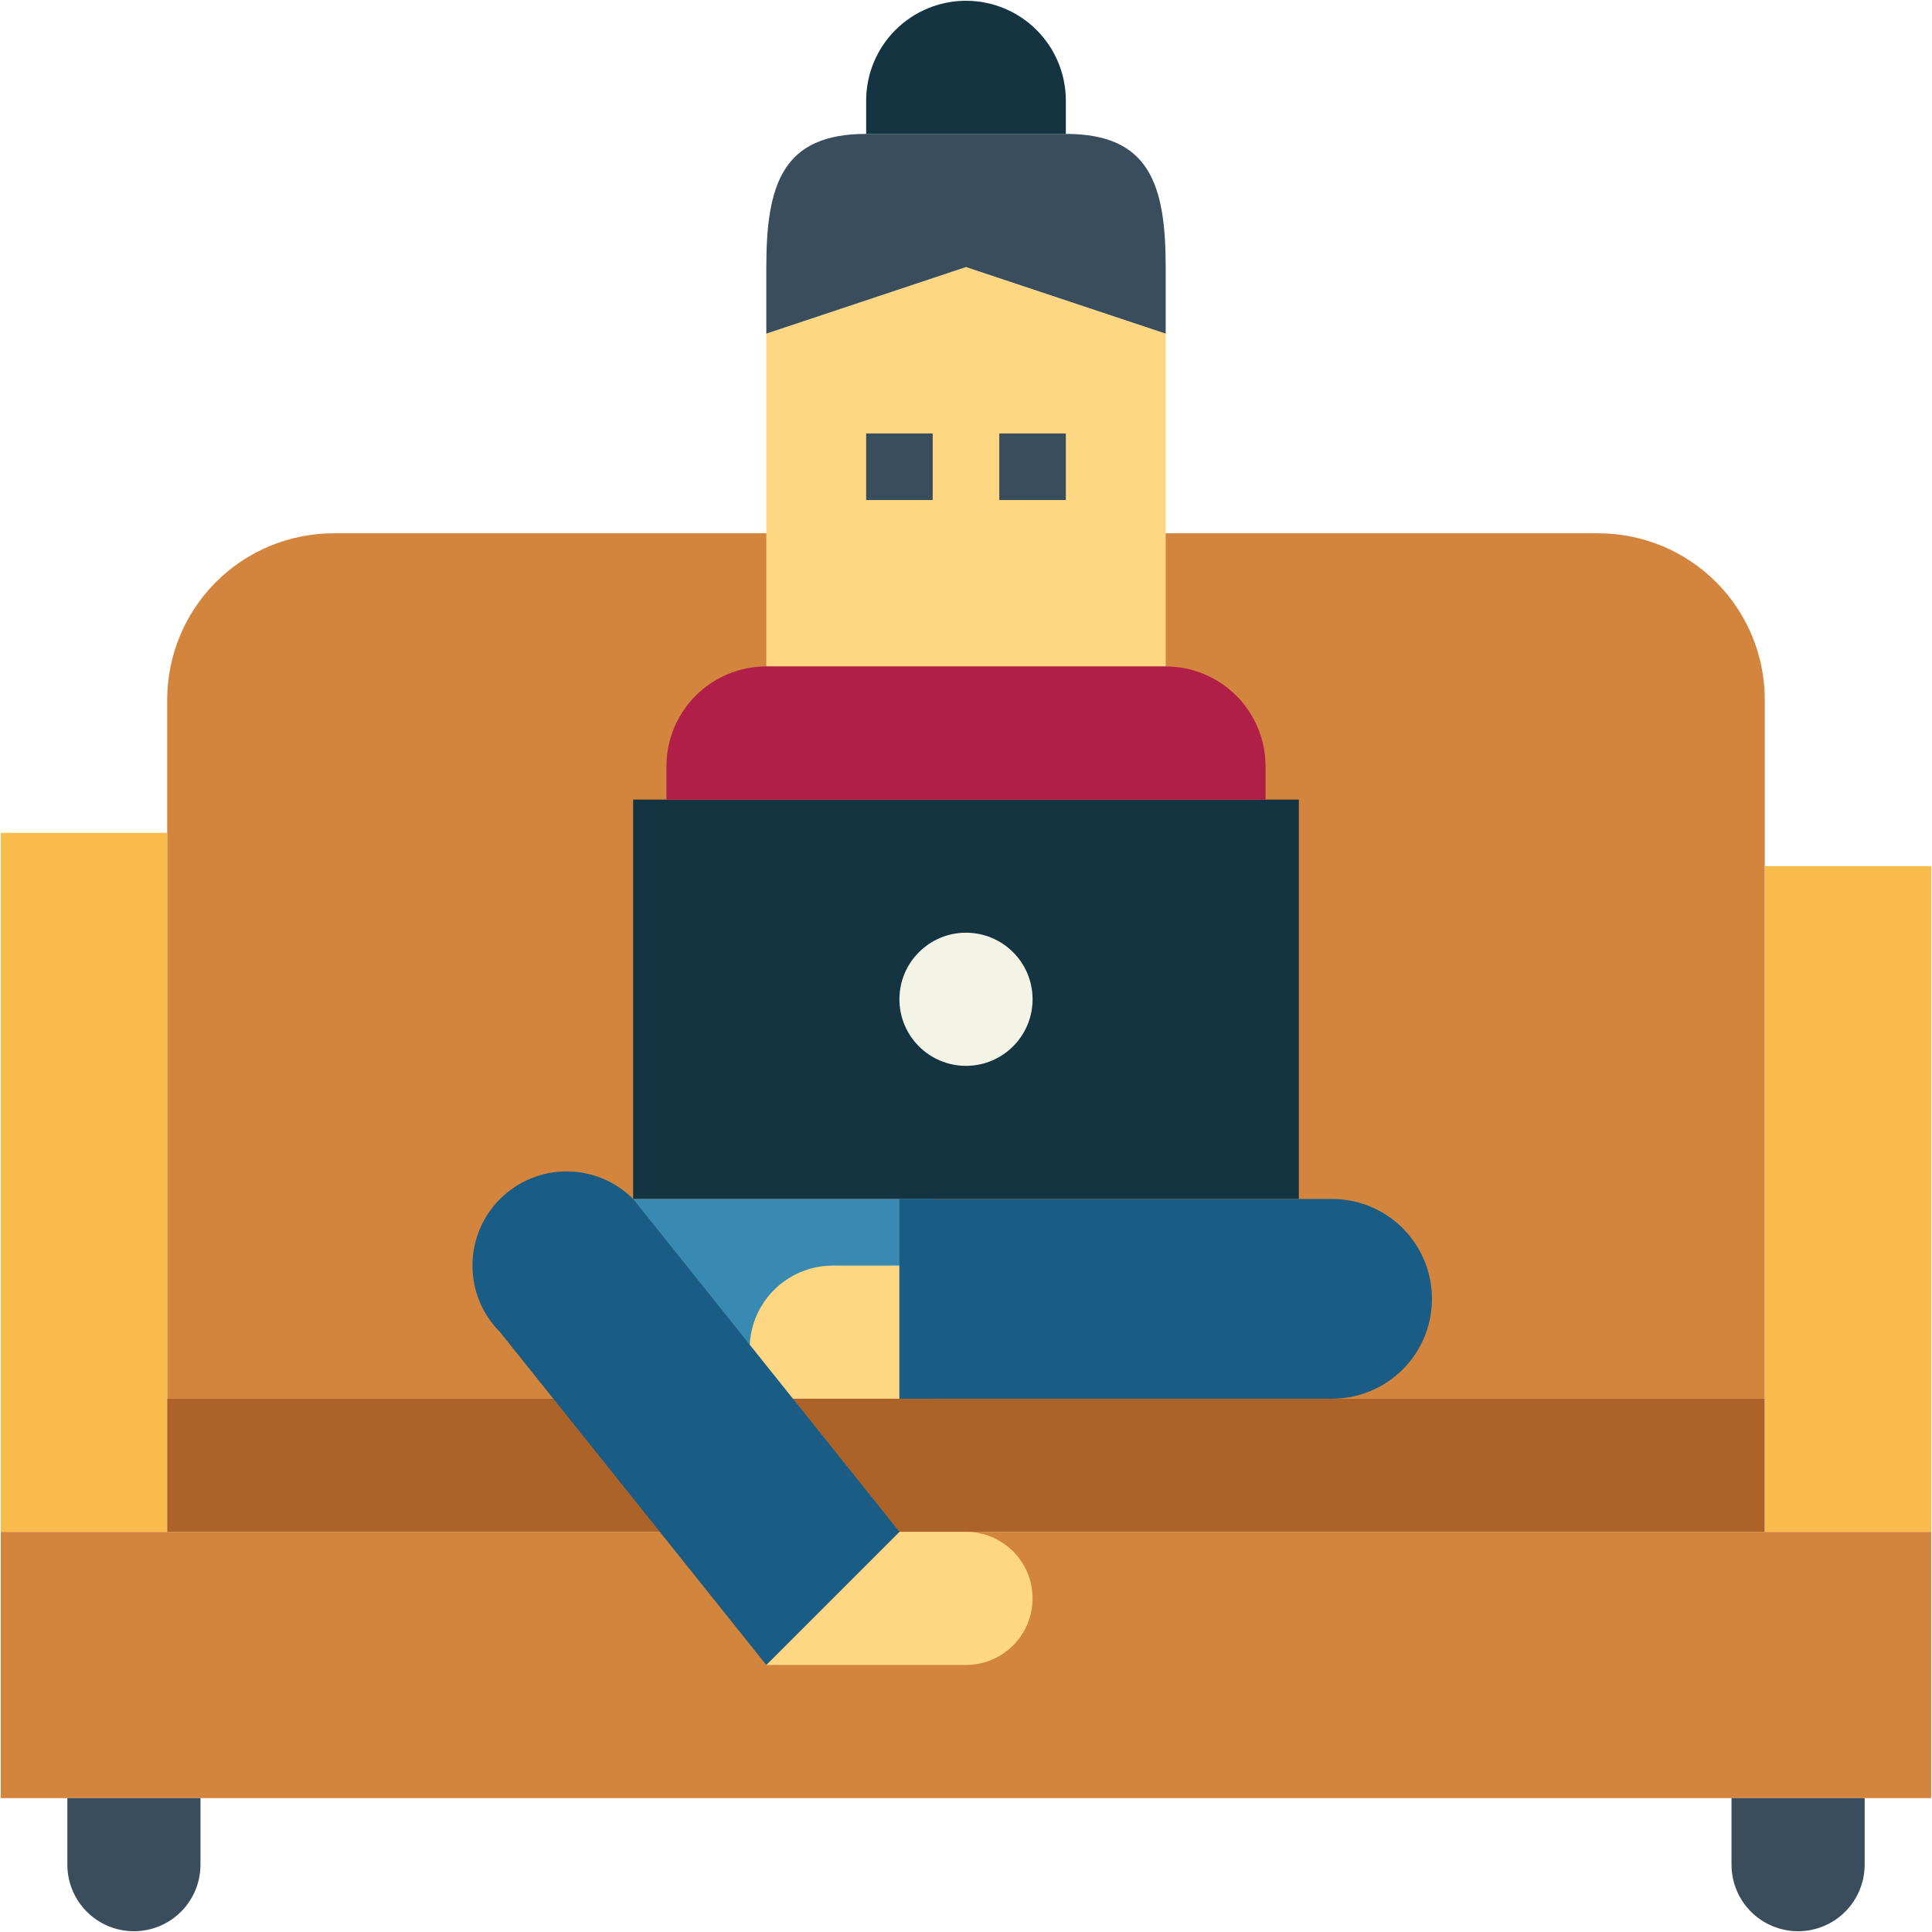
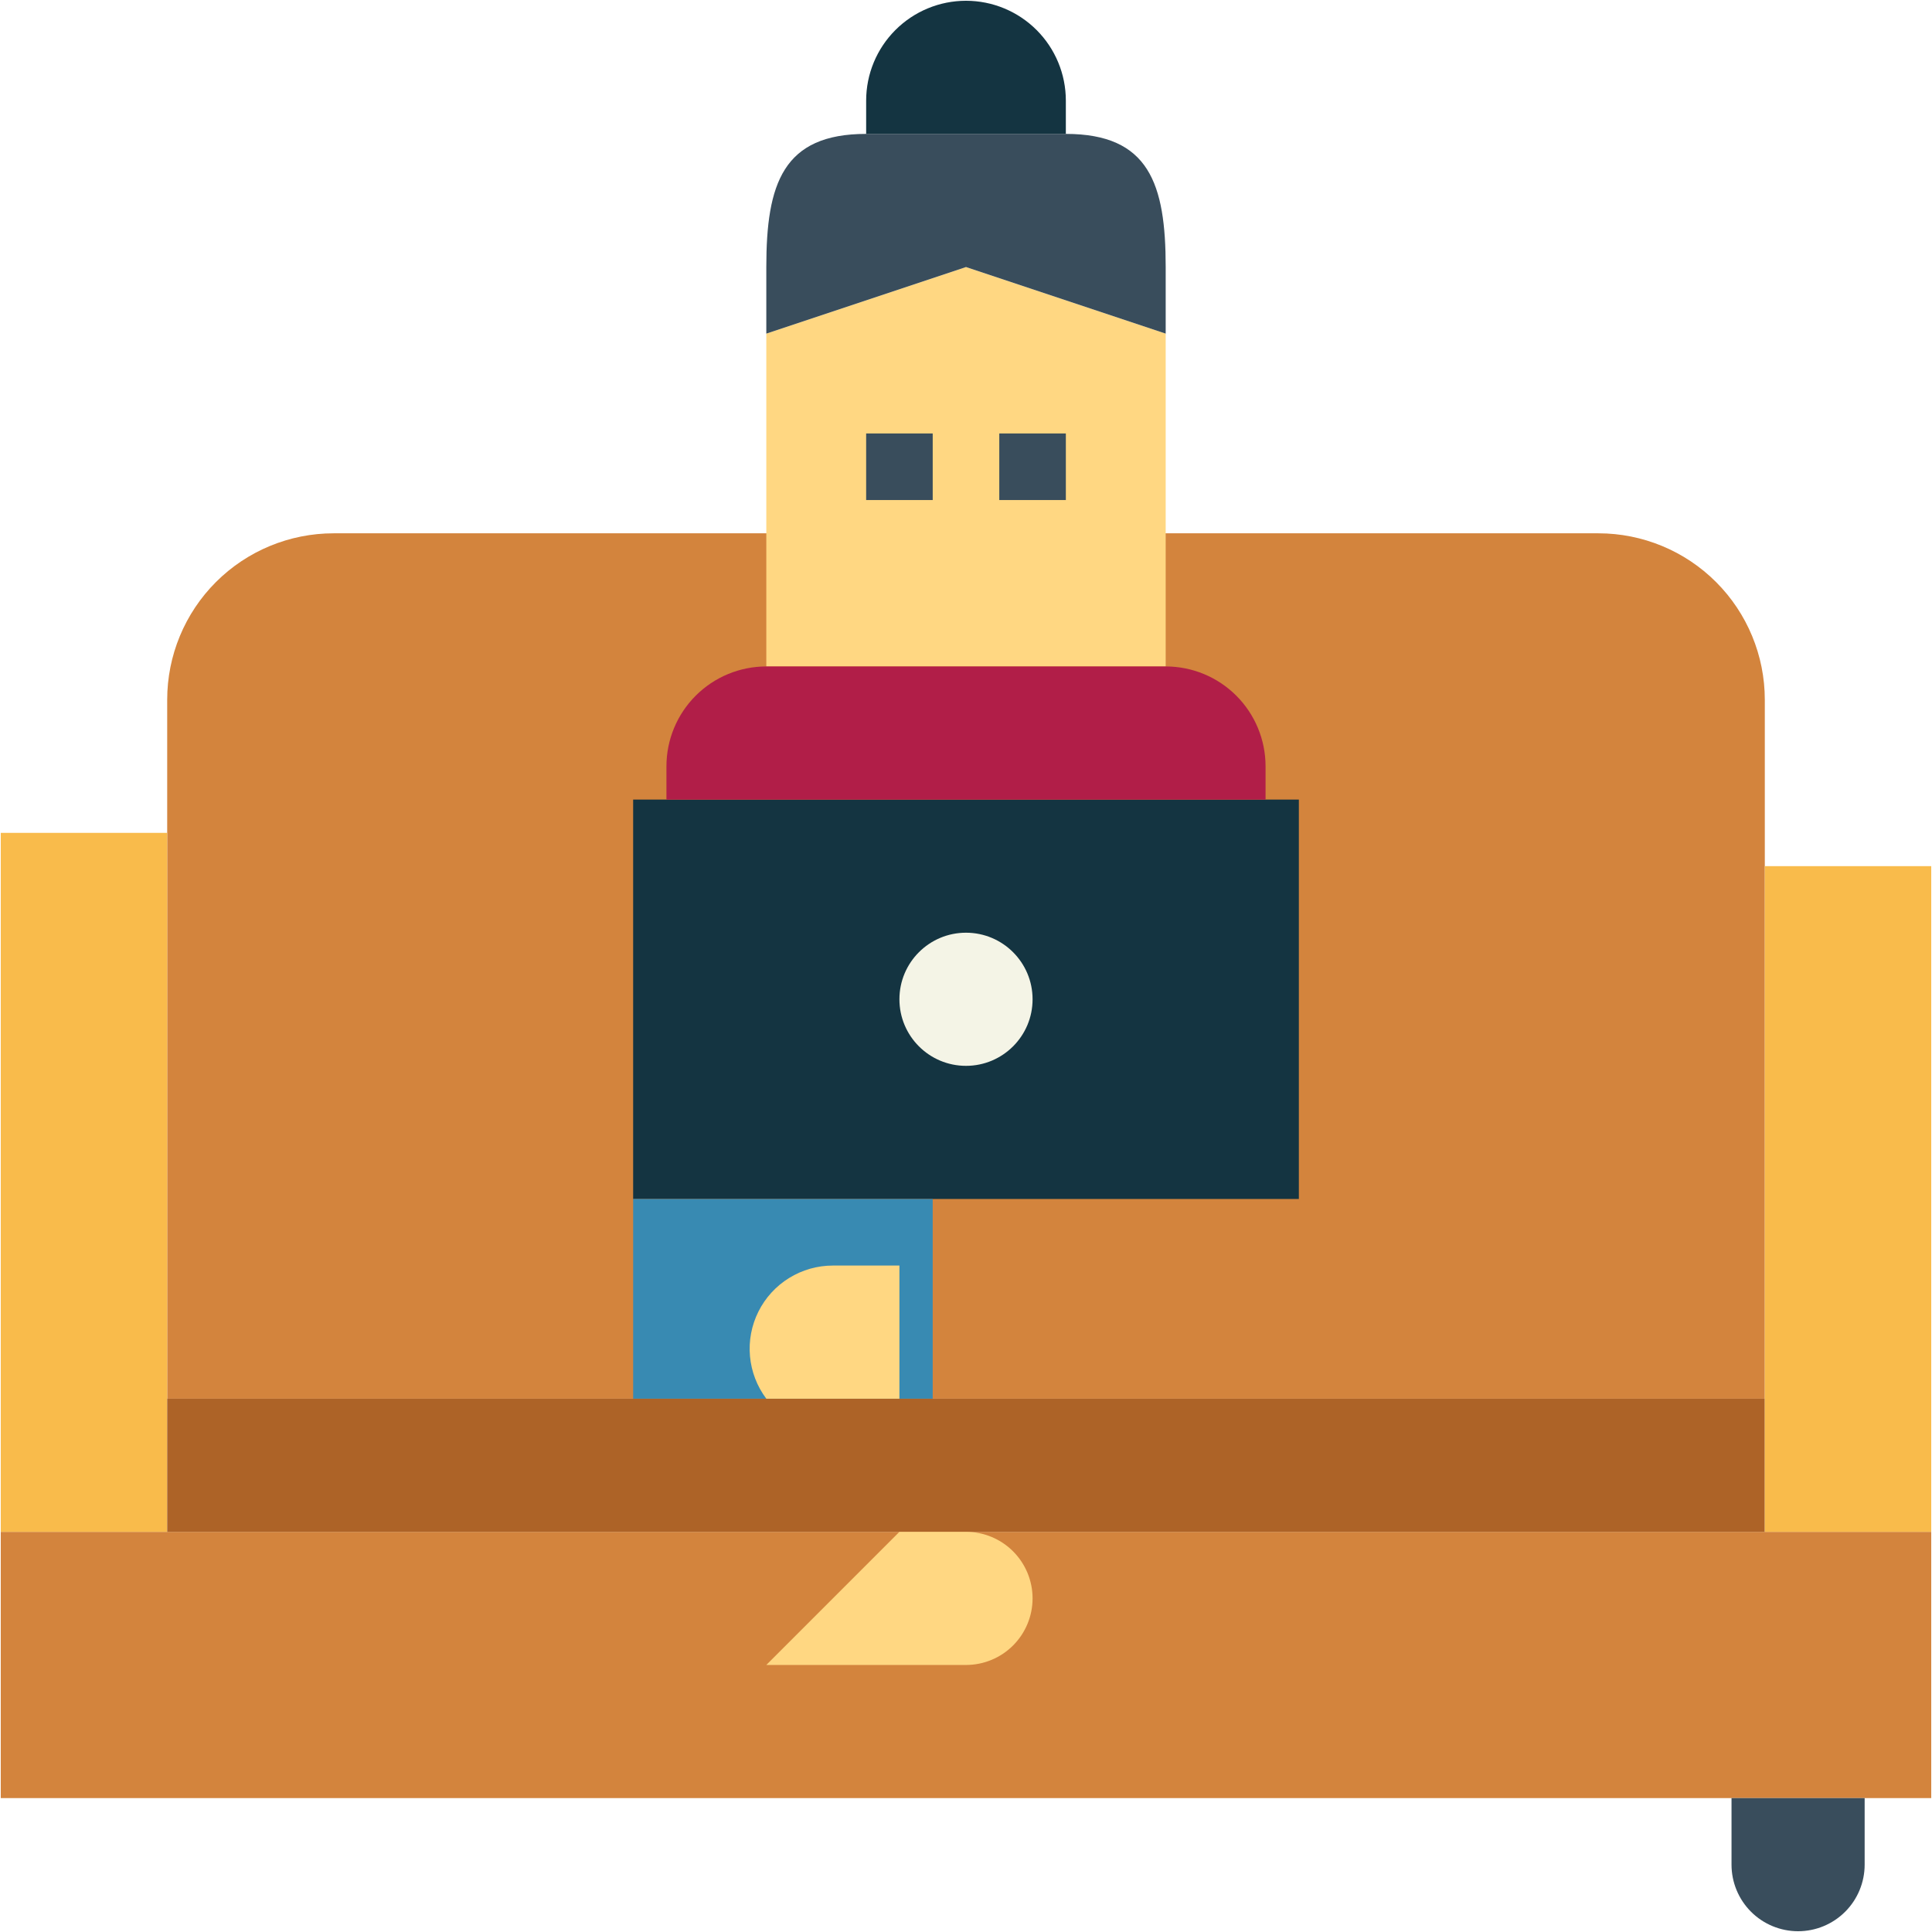
<svg xmlns="http://www.w3.org/2000/svg" width="78" height="78" viewBox="0 0 78 78" fill="none">
  <path d="M0.031 61.844H77.969V72.594H0.031V61.844Z" fill="#D3843D" />
  <path d="M13.469 21.531H64.531C66.313 21.531 68.022 22.239 69.282 23.499C70.542 24.759 71.25 26.468 71.25 28.25V56.469H6.75V28.25C6.75 26.468 7.458 24.759 8.718 23.499C9.978 22.239 11.687 21.531 13.469 21.531Z" fill="#D3843D" />
  <path d="M0.031 33.625H6.75V61.844H0.031V33.625Z" fill="#F9BB4B" />
  <path d="M6.75 56.469H71.25V61.844H6.75V56.469Z" fill="#AD6327" />
  <path d="M47.062 26.906H30.938V13.469L39 10.781L47.062 13.469V26.906Z" fill="#FFD782" />
  <path d="M34.969 17.5H37.656V20.188H34.969V17.5Z" fill="#394D5C" />
  <path d="M40.344 17.5H43.031V20.188H40.344V17.5Z" fill="#394D5C" />
  <path d="M25.562 32.281H52.438V48.406H25.562V32.281Z" fill="#143441" />
  <path d="M39 67.219H30.938L36.312 61.844H39C39.713 61.844 40.396 62.127 40.9 62.631C41.404 63.135 41.688 63.819 41.688 64.531C41.688 65.244 41.404 65.928 40.9 66.432C40.396 66.936 39.713 67.219 39 67.219Z" fill="#FFD782" />
  <path d="M47.062 13.469L39 10.781L30.938 13.469V10.781C30.938 7.422 31.609 5.406 34.969 5.406H43.031C46.391 5.406 47.062 7.422 47.062 10.781V13.469Z" fill="#394D5C" />
  <path d="M30.938 26.906H47.062C48.132 26.906 49.157 27.331 49.913 28.087C50.669 28.843 51.094 29.868 51.094 30.938V32.281H26.906V30.938C26.906 29.868 27.331 28.843 28.087 28.087C28.843 27.331 29.868 26.906 30.938 26.906Z" fill="#B11E48" />
  <path d="M39 0.031C40.069 0.031 41.094 0.456 41.85 1.212C42.606 1.968 43.031 2.993 43.031 4.062V5.406H34.969V4.062C34.969 2.993 35.394 1.968 36.15 1.212C36.906 0.456 37.931 0.031 39 0.031Z" fill="#143441" />
  <path d="M71.25 34.969H77.969V61.844H71.25V34.969Z" fill="#F9BB4B" />
-   <path d="M2.719 72.594H8.094V75.281C8.094 75.994 7.811 76.678 7.307 77.182C6.803 77.686 6.119 77.969 5.406 77.969C4.693 77.969 4.01 77.686 3.506 77.182C3.002 76.678 2.719 75.994 2.719 75.281V72.594Z" fill="#394D5C" />
  <path d="M69.906 72.594H75.281V75.281C75.281 75.994 74.998 76.678 74.494 77.182C73.99 77.686 73.306 77.969 72.594 77.969C71.881 77.969 71.197 77.686 70.693 77.182C70.189 76.678 69.906 75.994 69.906 75.281V72.594Z" fill="#394D5C" />
  <path d="M39 43.031C40.484 43.031 41.688 41.828 41.688 40.344C41.688 38.859 40.484 37.656 39 37.656C37.516 37.656 36.312 38.859 36.312 40.344C36.312 41.828 37.516 43.031 39 43.031Z" fill="#F4F4E6" />
  <path d="M25.562 48.406H37.656V56.469H25.562V48.406Z" fill="#388AB2" />
  <path d="M33.625 51.094H36.312V56.469H30.938C30.563 55.97 30.335 55.376 30.279 54.755C30.223 54.133 30.341 53.509 30.62 52.951C30.899 52.393 31.328 51.923 31.859 51.596C32.39 51.267 33.001 51.094 33.625 51.094Z" fill="#FFD782" />
-   <path d="M36.312 48.406H53.781C54.85 48.406 55.876 48.831 56.632 49.587C57.388 50.343 57.812 51.368 57.812 52.438C57.812 53.507 57.388 54.532 56.632 55.288C55.876 56.044 54.85 56.469 53.781 56.469H36.312V48.406Z" fill="#195C85" />
-   <path d="M25.562 48.406L36.312 61.844L30.938 67.219L20.188 53.781C19.834 53.428 19.555 53.009 19.363 52.548C19.172 52.087 19.074 51.593 19.074 51.094C19.074 50.595 19.172 50.1 19.363 49.639C19.555 49.178 19.834 48.759 20.188 48.406C20.54 48.053 20.959 47.773 21.421 47.582C21.882 47.391 22.376 47.293 22.875 47.293C23.374 47.293 23.868 47.391 24.329 47.582C24.791 47.773 25.21 48.053 25.562 48.406Z" fill="#195C85" />
</svg>